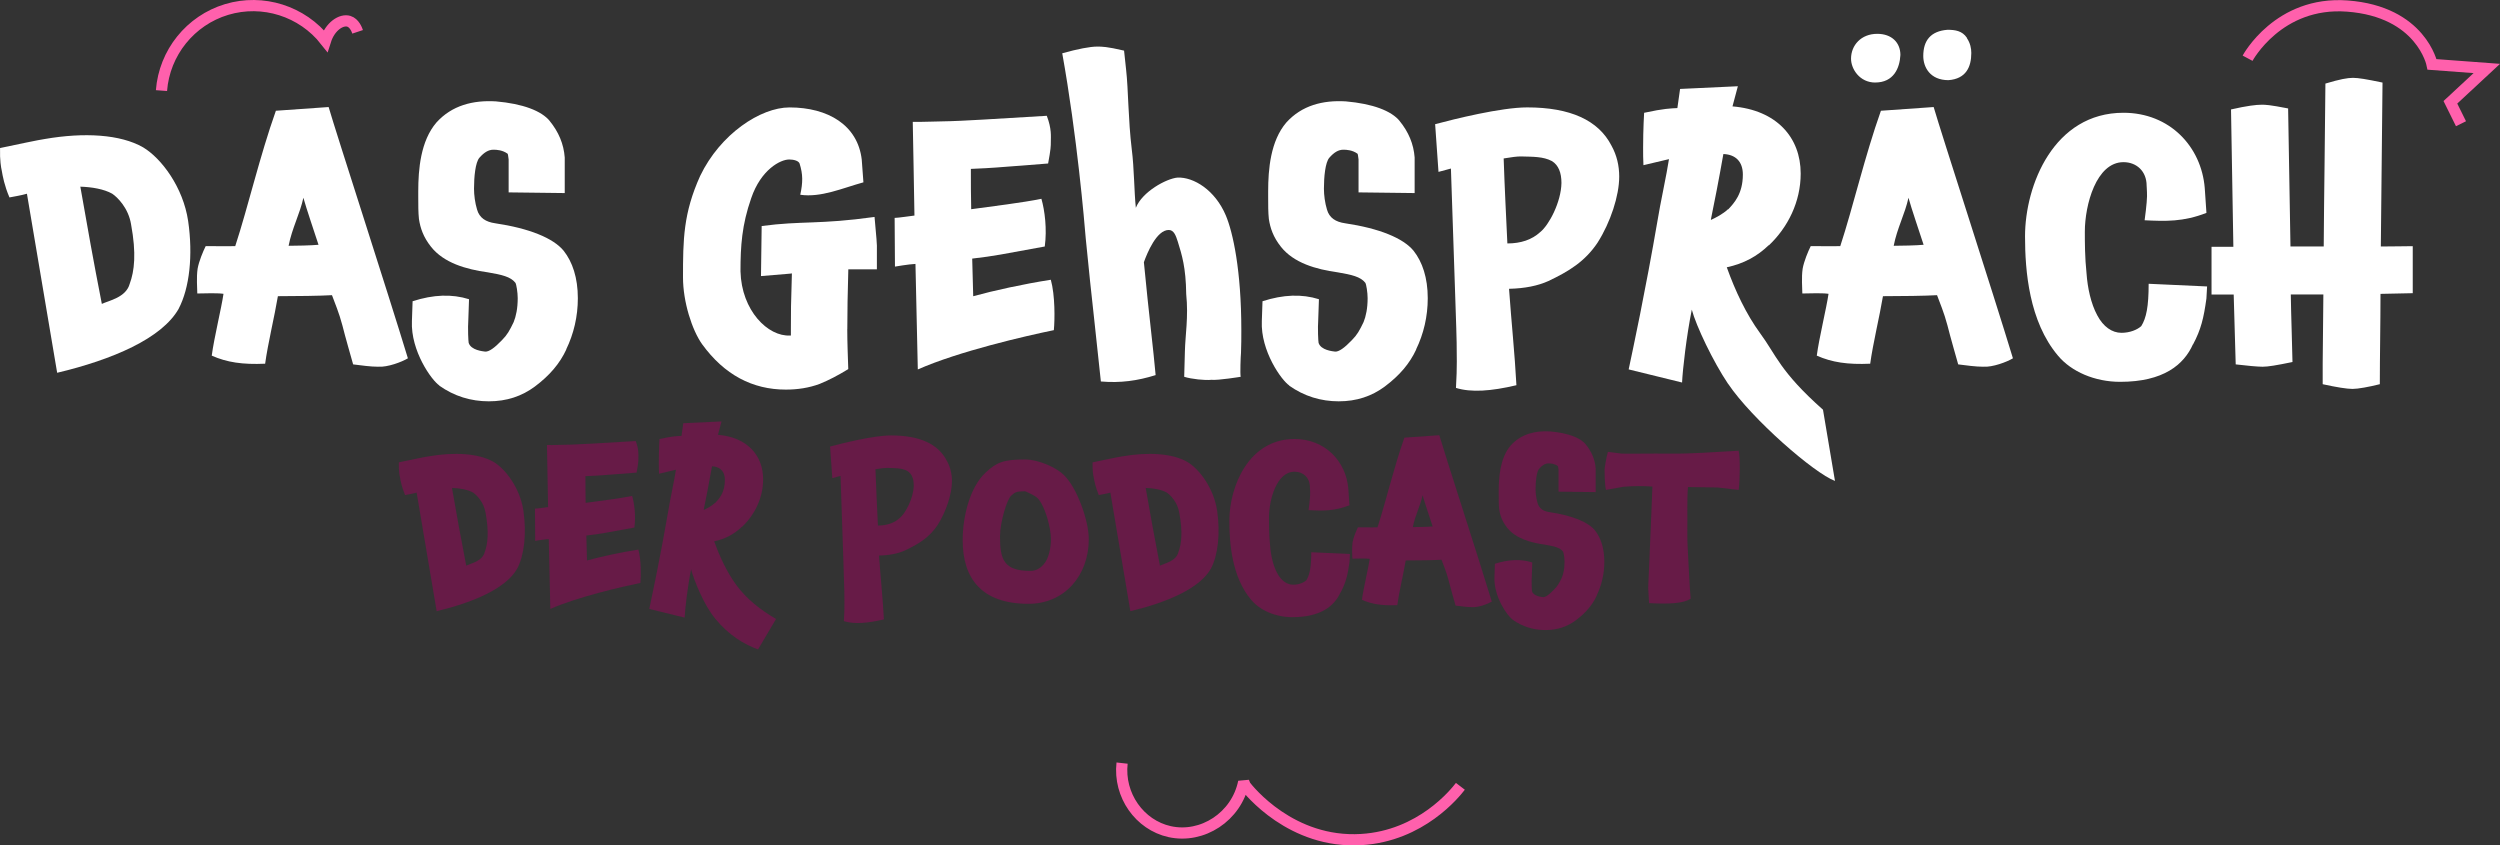
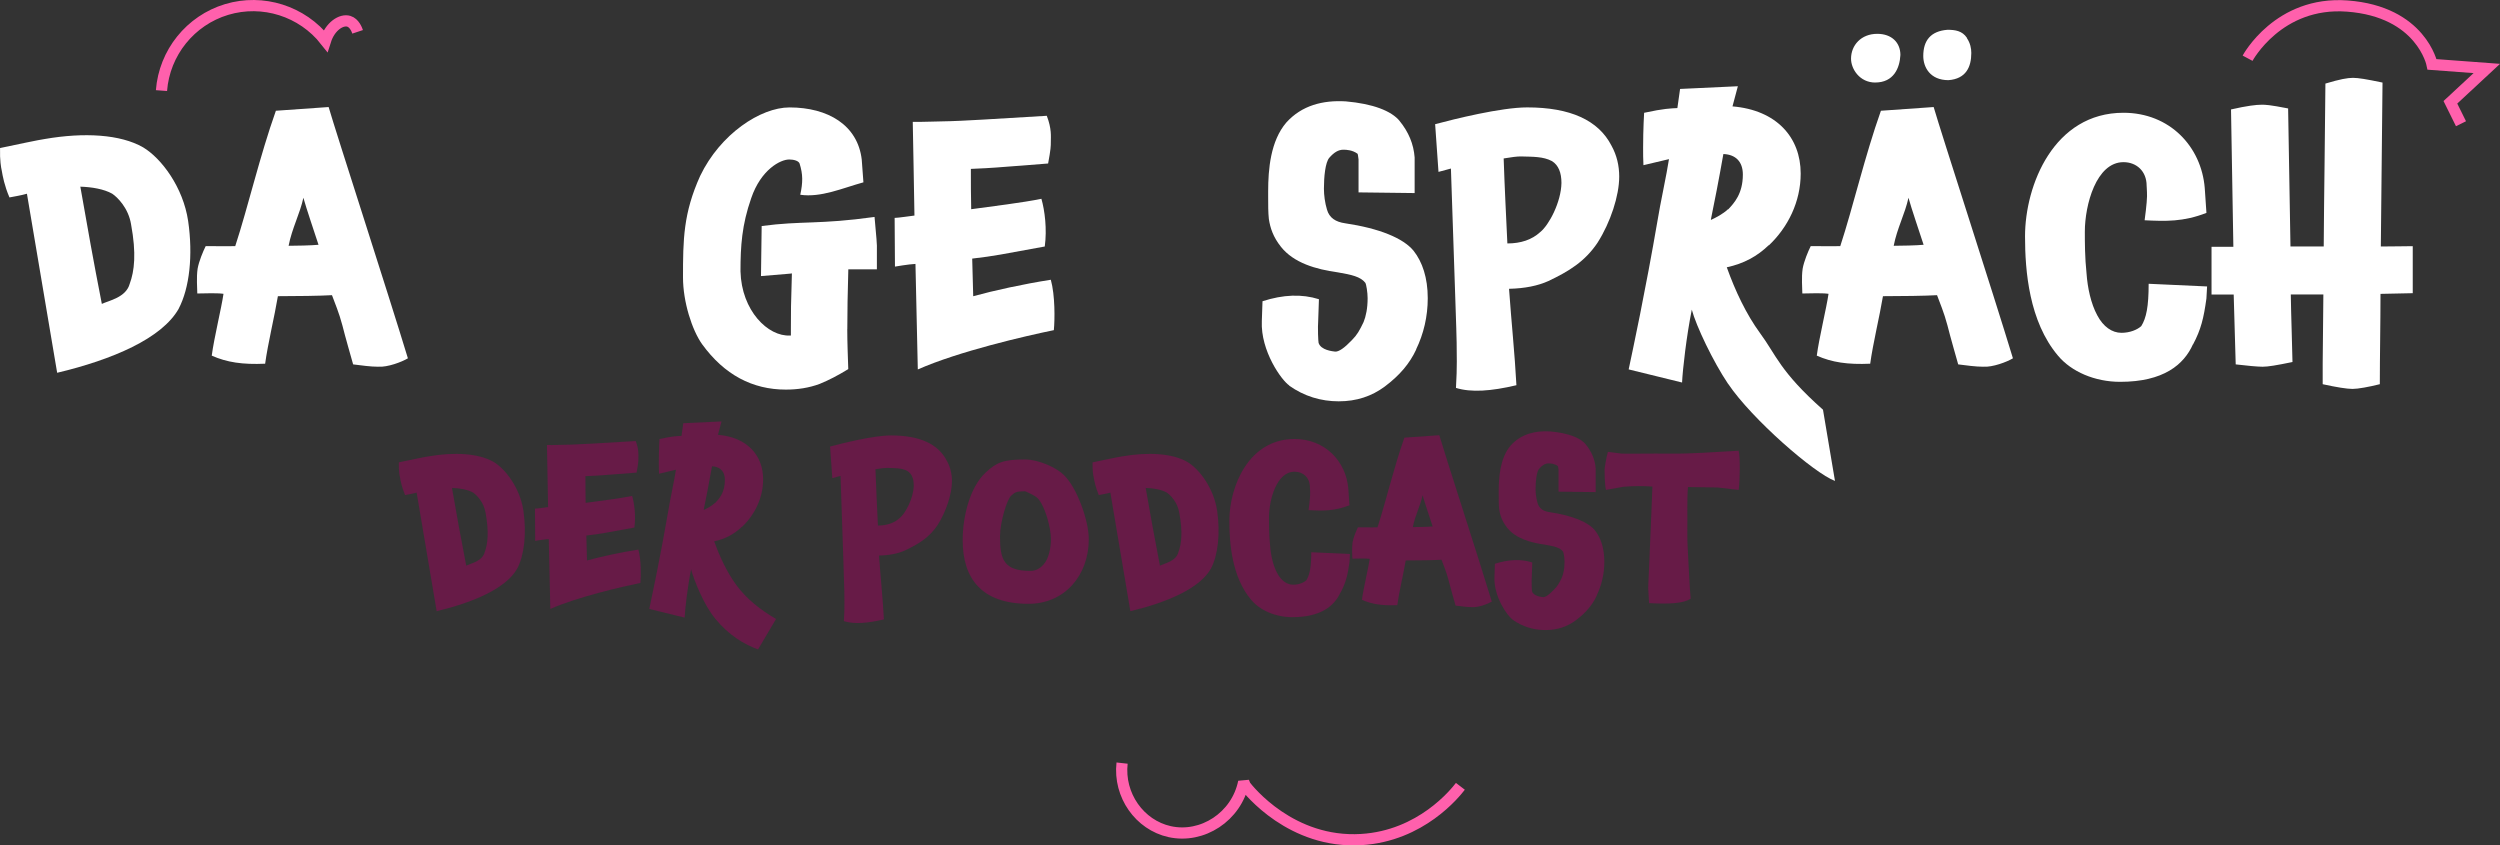
<svg xmlns="http://www.w3.org/2000/svg" id="uuid-517c8a46-cb9c-4374-b60c-2ae7bb94c19e" viewBox="0 0 917.16 310.14">
  <rect x="0" y="0" width="917.16" height="310.14" fill="#333333" stroke="none" />
  <defs>
    <style>.uuid-d98eacb3-49d4-4a78-ad75-19f08833ba81{fill:#fff;}.uuid-f3d11cdb-e118-443e-9f0c-527b3763cf19{fill:#9e005d;}.uuid-47475d1e-f8ea-4686-98dc-3f54e032cb6a{stroke-miterlimit:10;}.uuid-47475d1e-f8ea-4686-98dc-3f54e032cb6a,.uuid-a8c0dabc-be87-48a2-805b-616d56bccc0e{fill:none;stroke:#ff60ac;stroke-width:4.11px;}.uuid-efd1cdb2-0828-4ed3-8d07-364b05a3e691{opacity:.48;}.uuid-a8c0dabc-be87-48a2-805b-616d56bccc0e{stroke-linejoin:bevel;}</style>
  </defs>
  <g id="uuid-bc926c19-b9cd-4bc6-96c4-3c0dbd3e026d">
    <g>
      <g>
        <g>
          <path class="uuid-d98eacb3-49d4-4a78-ad75-19f08833ba81" d="M65.58 113.22c-6.16 10.97-24.4 18.73-44.61 23.54L9.88 71.07c-2.1.62-4.56.99-6.41 1.36-1.85-4.31-2.47-7.76-2.83-9.86-.25-1.11-.74-3.7-.62-8.26 5.3-1.11 14.54-3.08 16.51-3.33 14.29-2.46 27.61-1.73 35.98 3.08 6.78 4.07 14.67 14.67 16.51 26.99 1.85 12.69.49 24.65-3.45 32.16zm-24.4-42.15c-3.08-1.73-7.52-2.46-11.71-2.59 2.71 15.4 4.68 26.62 7.89 43.01 2.59-1.23 8.87-2.34 10.23-7.39 1.73-4.68 2.47-11.09.49-21.81-.99-6.04-5.05-9.98-6.9-11.21z" />
          <path class="uuid-d98eacb3-49d4-4a78-ad75-19f08833ba81" d="M138.79 134.54c-2.83.0-6.29-.49-9.24-.86-.62-2.22-2.96-10.35-3.94-14.3-1.23-4.68-2.83-8.38-3.82-11.09-4.19.25-13.31.37-19.84.37-1.23 7.39-3.7 17.5-4.68 24.77-8.26.37-14.05-.49-19.59-2.96.86-6.53 3.57-17.5 4.31-22.68-.49.0-.62-.37-9.61-.12.0-1.97-.37-5.79.12-9.12.49-2.71 1.97-6.28 2.96-8.26 9.98.12 7.64.0 10.84.0 4.68-14.3 9-33.03 14.91-49.66l19.35-1.36c2.71 9.37 21.94 68.64 29.08 92.18-2.22 1.35-7.52 3.33-10.84 3.08zM116.85 89.8c-1.23-3.82-4.56-13.56-5.55-17.25-1.23 5.79-4.19 11.21-5.42 17.62 2.47.0 8.5-.12 10.97-.37z" />
-           <path class="uuid-d98eacb3-49d4-4a78-ad75-19f08833ba81" d="M207.68 128.25l.12-.12c-2.46 5.3-6.16 9.61-11.58 13.68-4.81 3.57-10.35 5.42-16.88 5.42s-12.69-1.85-18.24-5.79h.12c-2.83-1.85-10.6-12.69-10.1-23.66.0-1.36.25-5.92.25-7.27 7.64-2.46 14.42-2.71 20.7-.74l-.25 7.27c-.25 3.57.0 8.26.12 8.75.86 2.71 5.18 3.08 6.04 3.2 1.36.12 3.45-1.35 6.16-4.19 1.97-1.97 2.83-3.57 4.31-6.65.86-2.1 1.48-5.05 1.48-8.75.0-2.1-.49-5.18-.86-5.67-1.73-2.22-5.05-2.96-10.11-3.82-8.01-1.11-16.14-3.45-20.83-9.37-2.84-3.57-3.94-6.9-4.44-10.23-.25-2.34-.25-5.18-.25-8.13v-1.97c0-8.13.86-18.49 6.66-25.26 5.67-6.29 13.43-8.26 21.81-7.76 9.86.86 16.76 3.45 19.84 7.27l-.12-.12c3.33 4.07 5.18 8.5 5.55 13.43v13.06l-20.58-.25V58.5c-.12-.99-.25-1.97-.37-2.1-1.85-1.36-4.07-1.48-5.18-1.48-1.85.0-3.45.99-5.18 2.96-1.48 1.73-1.97 7.02-1.97 11.34.0 2.34.37 5.18 1.11 7.64.86 3.08 3.2 4.56 6.66 5.05 12.45 1.85 21.32 5.42 25.14 10.11 3.2 4.07 5.18 9.86 5.18 17.38.0 6.65-1.48 13.06-4.31 18.86z" />
          <path class="uuid-d98eacb3-49d4-4a78-ad75-19f08833ba81" d="M310.83 120.74c0 4.81.25 10.97.37 14.67-3.82 2.34-7.15 4.07-10.47 5.42-3.94 1.48-8.13 2.1-12.45 2.1-12.2.0-22.55-5.42-30.69-16.64-3.7-5.18-7.02-15.53-7.02-24.52.0-13.93.12-23.54 6.29-37.22 7.39-15.41 22.18-25.14 32.78-25.14 14.17.0 25.02 6.53 26.5 19.1l.62 8.38c-7.64 2.1-15.53 5.67-23.17 4.56.99-4.56.99-7.52-.25-11.46-.37-.99-2.1-1.48-3.82-1.48-3.2.0-10.35 3.7-13.92 14.17-3.45 9.86-3.94 17.62-3.94 26.87.37 14.42 10.1 24.03 18.24 23.54h.25v-2.46c0-6.29.0-8.87.37-20.33-.37.0-.37.12-.99.12l-10.35.86.25-18.36c14.79-1.97 21.07-.49 41.41-3.33.62 7.02.99 10.35.86 12.32v6.9h-10.48c-.25 8.5-.37 15.77-.37 21.94z" />
          <path class="uuid-d98eacb3-49d4-4a78-ad75-19f08833ba81" d="M336.71 135.52l-.86-38.7c-2.59.12-7.52.99-7.52.99l-.12-17.87c1.23.0 6.16-.74 7.27-.86-.12-10.97-.49-24.4-.62-34.38 2.34.12 11.46-.25 13.92-.25 2.1.0 17.5-.86 35.25-1.97 1.85 4.81 1.48 7.64 1.48 9.61.0 1.48.0 2.59-.99 7.89-9.98.86-11.46.86-12.69.99-5.42.37-6.65.62-15.65.99.0 4.93.0 9.98.12 14.79 7.27-.99 19.22-2.46 25.76-3.82 1.23 4.31 2.1 11.09 1.23 17.5-16.27 2.96-18.12 3.45-26.62 4.44l.37 13.8c7.64-2.1 18.24-4.44 28.47-6.04 1.6 5.79 1.48 14.67 1.11 18.49-10.23 2.1-34.88 7.76-49.91 14.42z" />
-           <path class="uuid-d98eacb3-49d4-4a78-ad75-19f08833ba81" d="M444.42 139.34c-2.34.25-7.27-.25-9.98-1.11l.25-9.12c.12-6.04 1.36-12.82.49-21.2-.12-9.86-1.6-14.42-3.08-19.23-.74-2.34-1.48-4.31-3.33-4.31-4.44.0-7.89 8.38-9.12 11.83l1.35 13.43 2.22 20.46.74 7.52c-6.65 2.09-12.94 2.96-20.09 2.34l-.86-8.01-1.6-14.91c-.99-8.5-1.97-18.49-3.08-29.45-.49-6.04-3.2-37.83-8.63-68.03 5.67-1.6 10.23-2.46 12.82-2.46 1.73.0 3.57.0 9.86 1.48l.74 6.9c.86 7.52.74 18.24 2.1 29.45.86 6.66.86 15.41 1.48 21.32 2.34-5.92 11.21-10.72 15.28-11.09 5.92-.25 13.8 4.56 17.75 13.93 2.59 6.16 5.67 20.09 5.67 42.02.0 2.59.0 5.55-.12 8.38-.12.99-.37 7.64-.12 8.75.0.0-8.26 1.36-10.72 1.11z" />
          <path class="uuid-d98eacb3-49d4-4a78-ad75-19f08833ba81" d="M519.48 128.25l.12-.12c-2.46 5.3-6.16 9.61-11.58 13.68-4.81 3.57-10.35 5.42-16.88 5.42s-12.69-1.85-18.24-5.79h.12c-2.83-1.85-10.6-12.69-10.1-23.66.0-1.36.25-5.92.25-7.27 7.64-2.46 14.42-2.71 20.7-.74l-.25 7.27c-.25 3.57.0 8.26.12 8.75.86 2.71 5.18 3.08 6.04 3.2 1.36.12 3.45-1.35 6.16-4.19 1.97-1.97 2.83-3.57 4.31-6.65.86-2.1 1.48-5.05 1.48-8.75.0-2.1-.49-5.18-.86-5.67-1.73-2.22-5.05-2.96-10.11-3.82-8.01-1.11-16.14-3.45-20.83-9.37-2.84-3.57-3.94-6.9-4.44-10.23-.25-2.34-.25-5.18-.25-8.13v-1.97c0-8.13.86-18.49 6.66-25.26 5.67-6.29 13.43-8.26 21.81-7.76 9.86.86 16.76 3.45 19.84 7.27l-.12-.12c3.33 4.07 5.18 8.5 5.55 13.43v13.06l-20.58-.25V58.5c-.12-.99-.25-1.97-.37-2.1-1.85-1.36-4.07-1.48-5.18-1.48-1.85.0-3.45.99-5.18 2.96-1.48 1.73-1.97 7.02-1.97 11.34.0 2.34.37 5.18 1.11 7.64.86 3.08 3.2 4.56 6.66 5.05 12.45 1.85 21.32 5.42 25.14 10.11 3.2 4.07 5.18 9.86 5.18 17.38.0 6.65-1.48 13.06-4.31 18.86z" />
          <path class="uuid-d98eacb3-49d4-4a78-ad75-19f08833ba81" d="M586.15 88.94c-4.68 7.02-10.6 10.6-18.12 14.17-3.82 1.73-8.63 2.71-14.42 2.84.86 12.2 2.1 23.78 2.71 35.37-9.37 2.22-16.64 2.71-22.18.99.49-8.13.25-11.95.25-16.64.0-2.71-.74-22.8-2.1-63.84l-4.56 1.23-1.23-17.5c6.9-1.85 24.15-6.16 33.77-6.16 15.77.0 26.13 4.68 30.93 14.05 1.97 3.57 2.83 7.39 2.83 11.34.0 7.02-3.2 16.76-7.89 24.15zm-16.76-29.82c-3.2-1.73-7.02-1.6-11.46-1.73-1.36.0-3.45.25-6.29.74.37 11.09.86 20.33 1.36 31.18 4.93.0 9-1.35 12.08-4.19 3.2-2.59 7.64-10.97 7.76-17.99.0-3.82-1.11-6.53-3.45-8.01z" />
          <path class="uuid-d98eacb3-49d4-4a78-ad75-19f08833ba81" d="M633.97 140.82c-5.47-8.13-11.71-21.2-13.31-27.23-1.97 9.86-3.33 21.81-3.57 26.74l-19.59-4.81c1.48-7.02 6.04-28.1 10.72-55.33.62-4.19 3.33-16.76 4.07-21.81l-9.37 2.22c-.12-2.1-.12-4.31-.12-6.53.0-6.65.37-12.69.37-12.69 7.39-1.6 9.74-1.6 12.2-1.73l.99-7.02 21.2-.99-1.97 7.39c16.14 1.35 25.02 11.34 25.02 24.65.0 10.35-4.68 19.72-11.71 26.37v-.12c-4.19 4.07-9.12 6.78-15.4 8.13 3.08 8.63 7.15 17.25 12.2 24.15 5.92 8.01 7.24 14.04 23.09 28.1l4.4 26.13c-7.64-2.83-30.51-22.73-39.19-35.62zm5.42-76.78c0-4.81-2.71-7.27-6.9-7.52h-.25c-1.48 8.5-3.57 19.22-4.56 23.91v.25c1.85-.86 4.31-2.1 6.29-3.94v.12c2.22-2.34 5.42-5.79 5.42-12.82z" />
          <path class="uuid-d98eacb3-49d4-4a78-ad75-19f08833ba81" d="M727.63 134.54c-2.83.0-6.28-.49-9.24-.86-.62-2.22-2.96-10.35-3.94-14.3-1.23-4.68-2.83-8.38-3.82-11.09-4.19.25-13.31.37-19.84.37-1.23 7.39-3.7 17.5-4.68 24.77-8.26.37-14.05-.49-19.6-2.96.86-6.53 3.57-17.5 4.31-22.68-.49.0-.62-.37-9.61-.12.0-1.97-.37-5.79.12-9.12.49-2.71 1.97-6.28 2.96-8.26 9.98.12 7.64.0 10.84.0 4.68-14.3 9-33.03 14.91-49.66l19.35-1.36c2.71 9.37 21.94 68.64 29.08 92.18-2.22 1.35-7.52 3.33-10.84 3.08zM687.95 30.28c-5.67.0-8.87-4.93-8.87-8.75.0-4.93 3.7-9.12 9.61-9.12 5.3.0 8.5 3.2 8.5 7.76-.25 4.81-2.46 10.1-9.24 10.1zM705.7 89.8c-1.23-3.82-4.56-13.56-5.55-17.25-1.23 5.79-4.19 11.21-5.42 17.62 2.46.0 8.5-.12 10.97-.37zm17.5-70.37c0 5.18-1.97 9.49-8.38 9.98-6.78.0-9.24-4.81-9.24-8.87.0-5.67 2.71-9.12 8.87-9.61 2.83.0 5.42.37 7.15 2.96v.12c1.23 1.85 1.6 3.7 1.6 5.42z" />
          <path class="uuid-d98eacb3-49d4-4a78-ad75-19f08833ba81" d="M804.53 126.4v-.12c-3.33 7.52-10.84 13.8-26.74 13.8-9.24.0-17.87-3.7-22.8-9.61-10.6-12.57-12.08-31.06-12.08-43.75.0-18.86 10.6-45.35 36.11-45.35 17.01.0 28.59 12.45 29.82 27.61l.62 9.12c-8.5 3.33-15.03 3.08-22.68 2.71.74-5.42.99-8.75.86-10.35.0-.86-.12-1.73-.12-2.34.0-5.3-3.7-8.63-8.5-8.63-9.98.0-14.17 15.65-14.17 25.51.0 3.82.0 9.49.62 15.28.37 5.3 1.6 11.09 3.94 15.41 2.22 4.19 5.42 6.41 8.87 6.41 3.08.0 5.79-1.11 7.27-2.46 1.85-2.96 2.71-7.15 2.71-15.53l21.44.98-.25 4.44c-.99 7.15-1.97 11.34-4.93 16.88z" />
          <path class="uuid-d98eacb3-49d4-4a78-ad75-19f08833ba81" d="M873.06 140.95c-3.94.99-8.01 1.73-9.98 1.73-2.1.0-5.92-.62-10.97-1.73v-7.52l.25-25.39h-11.95c.12 8.13.49 17.38.62 24.77-5.92 1.23-9 1.73-10.97 1.73-1.73.0-5.79-.37-9.86-.86l-.74-25.63h-8.13v-17.5h8.01l-.86-50.4c5.92-1.35 9.24-1.73 11.21-1.73 1.48.0 2.71.0 9.74 1.36l.86 50.65h12.2c.12-19.35.49-40.67.62-59.77 5.3-1.6 8.13-2.1 10.1-2.1s4.93.49 10.85 1.73l-.62 60.14c4.31.0 9.24-.12 11.71-.12v17.25l-11.83.25c0 10.72-.25 23.17-.25 33.15z" />
        </g>
        <g class="uuid-efd1cdb2-0828-4ed3-8d07-364b05a3e691">
          <path class="uuid-f3d11cdb-e118-443e-9f0c-527b3763cf19" d="M189.73 208.63c-4.08 7.26-16.16 12.4-29.54 15.59l-7.34-43.5c-1.39.41-3.02.65-4.24.9-1.22-2.86-1.63-5.14-1.88-6.53-.16-.73-.49-2.45-.41-5.47 3.51-.74 9.63-2.04 10.94-2.2 9.47-1.63 18.28-1.14 23.83 2.04 4.49 2.69 9.71 9.71 10.93 17.87 1.22 8.41.33 16.32-2.28 21.3zm-16.16-27.91c-2.04-1.14-4.98-1.63-7.75-1.71 1.79 10.2 3.1 17.63 5.22 28.48 1.71-.82 5.88-1.55 6.77-4.9 1.14-3.1 1.63-7.34.33-14.44-.65-4-3.35-6.61-4.57-7.43z" />
          <path class="uuid-f3d11cdb-e118-443e-9f0c-527b3763cf19" d="M201.89 223.4l-.57-25.62c-1.71.08-4.98.65-4.98.65l-.08-11.83c.82.0 4.08-.49 4.81-.57-.08-7.26-.33-16.16-.41-22.77 1.55.08 7.59-.16 9.22-.16 1.39.0 11.59-.57 23.34-1.3 1.22 3.18.98 5.06.98 6.36.0.98.0 1.71-.65 5.22-6.61.57-7.59.57-8.41.65-3.59.25-4.41.41-10.36.65.0 3.26.0 6.61.08 9.79 4.81-.65 12.73-1.63 17.06-2.53.82 2.86 1.39 7.34.82 11.59-10.77 1.96-12 2.29-17.63 2.94l.24 9.14c5.06-1.39 12.08-2.94 18.85-4 1.06 3.83.98 9.71.74 12.24-6.77 1.39-23.09 5.14-33.05 9.55z" />
          <path class="uuid-f3d11cdb-e118-443e-9f0c-527b3763cf19" d="M262.35 226.9c-4.16-4.98-7.75-14.04-8.81-18.03-1.31 6.53-2.2 14.44-2.37 17.71l-12.98-3.18c.98-4.65 4-18.61 7.1-36.64.41-2.78 2.2-11.1 2.69-14.44l-6.2 1.47c-.08-1.39-.08-2.86-.08-4.33.0-4.41.24-8.41.24-8.41 4.9-1.06 6.45-1.06 8.08-1.14l.65-4.65 14.04-.65-1.31 4.9c10.69.9 16.57 7.51 16.57 16.32.0 6.86-3.1 13.06-7.75 17.46v-.08c-2.77 2.69-6.04 4.49-10.2 5.39 2.04 5.71 4.73 11.42 8.08 15.99 3.92 5.3 8.9 9.14 14.61 12.49l-6.61 11.18c-5.06-1.88-10.61-5.06-15.75-11.34zm3.59-50.84c0-3.18-1.8-4.81-4.57-4.98h-.16c-.98 5.63-2.37 12.73-3.02 15.83v.16c1.22-.57 2.86-1.39 4.16-2.61v.08c1.47-1.55 3.59-3.83 3.59-8.49z" />
          <path class="uuid-f3d11cdb-e118-443e-9f0c-527b3763cf19" d="M344.03 192.55c-3.1 4.65-7.02 7.02-12 9.38-2.53 1.14-5.71 1.8-9.55 1.88.57 8.08 1.39 15.75 1.8 23.42-6.2 1.47-11.02 1.79-14.69.65.33-5.39.16-7.92.16-11.02.0-1.79-.49-15.1-1.39-42.27l-3.02.82-.82-11.59c4.57-1.22 15.99-4.08 22.36-4.08 10.45.0 17.3 3.1 20.48 9.3 1.31 2.37 1.88 4.9 1.88 7.51.0 4.65-2.12 11.1-5.22 16zm-11.1-19.75c-2.12-1.14-4.65-1.06-7.59-1.14-.9.0-2.29.16-4.16.49.25 7.34.57 13.46.9 20.65 3.26.0 5.96-.9 8-2.77 2.12-1.71 5.06-7.26 5.14-11.91.0-2.53-.73-4.33-2.29-5.3z" />
          <path class="uuid-f3d11cdb-e118-443e-9f0c-527b3763cf19" d="M377.32 221.52c-17.3.0-24.15-9.38-24.15-23.34.0-8.98 2.77-19.58 8.41-24.81 4.08-3.83 6.69-4.81 14.44-4.81 5.14.0 11.67 3.1 14.2 5.63 4.98 4.73 9.22 16.97 9.22 23.58.0 13.38-8.9 23.75-22.12 23.75zm3.26-38.84c-1.06-.98-4.33-2.45-4.57-2.45-3.26.0-3.67.41-5.06 1.63-1.47 1.22-4.08 9.63-4.08 14.93.0 8.49 1.39 12.65 11.1 12.65 2.04.0 3.59-.9 4.81-2.29 1.96-2.04 2.77-6.2 2.77-9.38.0-4-2.12-12.24-4.98-15.1z" />
          <path class="uuid-f3d11cdb-e118-443e-9f0c-527b3763cf19" d="M444.23 208.63c-4.08 7.26-16.16 12.4-29.54 15.59l-7.34-43.5c-1.39.41-3.02.65-4.24.9-1.22-2.86-1.63-5.14-1.88-6.53-.16-.73-.49-2.45-.41-5.47 3.51-.74 9.63-2.04 10.94-2.2 9.47-1.63 18.28-1.14 23.83 2.04 4.49 2.69 9.71 9.71 10.93 17.87 1.22 8.41.33 16.32-2.28 21.3zm-16.16-27.91c-2.04-1.14-4.98-1.63-7.75-1.71 1.79 10.2 3.1 17.63 5.22 28.48 1.71-.82 5.88-1.55 6.77-4.9 1.14-3.1 1.63-7.34.33-14.44-.65-4-3.35-6.61-4.57-7.43z" />
          <path class="uuid-f3d11cdb-e118-443e-9f0c-527b3763cf19" d="M491.81 217.36v-.08c-2.2 4.98-7.18 9.14-17.71 9.14-6.12.0-11.83-2.45-15.1-6.37-7.02-8.32-8-20.56-8-28.97.0-12.49 7.02-30.03 23.91-30.03 11.26.0 18.93 8.24 19.75 18.28l.41 6.04c-5.63 2.2-9.96 2.04-15.01 1.79.49-3.59.65-5.79.57-6.85.0-.57-.08-1.14-.08-1.55.0-3.51-2.45-5.71-5.63-5.71-6.61.0-9.38 10.36-9.38 16.89.0 2.53.0 6.28.41 10.12.24 3.51 1.06 7.34 2.61 10.2 1.47 2.77 3.59 4.24 5.88 4.24 2.04.0 3.83-.73 4.81-1.63 1.22-1.96 1.8-4.73 1.8-10.28l14.2.65-.16 2.94c-.65 4.73-1.31 7.51-3.26 11.18z" />
          <path class="uuid-f3d11cdb-e118-443e-9f0c-527b3763cf19" d="M540.11 222.74c-1.88.0-4.16-.33-6.12-.57-.41-1.47-1.96-6.86-2.61-9.47-.82-3.1-1.88-5.55-2.53-7.34-2.77.16-8.81.25-13.14.25-.82 4.9-2.45 11.59-3.1 16.4-5.47.24-9.3-.33-12.97-1.96.57-4.33 2.37-11.59 2.86-15.01-.33.0-.41-.25-6.37-.08.0-1.31-.25-3.83.08-6.04.33-1.79 1.31-4.16 1.96-5.47 6.61.08 5.06.0 7.18.0 3.1-9.47 5.96-21.87 9.87-32.89l12.81-.9c1.79 6.2 14.53 45.45 19.26 61.04-1.47.9-4.98 2.2-7.18 2.04zm-14.53-29.62c-.82-2.53-3.02-8.98-3.67-11.42-.82 3.83-2.78 7.43-3.59 11.67 1.63.0 5.63-.08 7.26-.24z" />
          <path class="uuid-f3d11cdb-e118-443e-9f0c-527b3763cf19" d="M585.72 218.58l.08-.08c-1.63 3.51-4.08 6.37-7.67 9.06-3.18 2.37-6.85 3.59-11.18 3.59s-8.41-1.22-12.08-3.84h.08c-1.88-1.22-7.02-8.41-6.69-15.67.0-.9.16-3.92.16-4.81 5.06-1.63 9.55-1.79 13.71-.49l-.16 4.81c-.16 2.37.0 5.47.08 5.79.57 1.79 3.43 2.04 4 2.12.9.08 2.29-.9 4.08-2.77 1.31-1.31 1.88-2.37 2.86-4.41.57-1.39.98-3.35.98-5.79.0-1.39-.33-3.43-.57-3.75-1.14-1.47-3.35-1.96-6.69-2.53-5.3-.73-10.69-2.29-13.79-6.2-1.88-2.37-2.61-4.57-2.94-6.77-.16-1.55-.16-3.43-.16-5.39v-1.31c0-5.39.57-12.24 4.41-16.73 3.75-4.16 8.9-5.47 14.44-5.14 6.53.57 11.1 2.29 13.14 4.81l-.08-.08c2.2 2.69 3.43 5.63 3.67 8.89v8.65l-13.63-.16v-8c-.08-.65-.16-1.31-.25-1.39-1.22-.9-2.69-.98-3.43-.98-1.22.0-2.29.65-3.43 1.96-.98 1.14-1.31 4.65-1.31 7.51.0 1.55.25 3.43.73 5.06.57 2.04 2.12 3.02 4.41 3.35 8.24 1.22 14.12 3.59 16.65 6.69 2.12 2.69 3.43 6.53 3.43 11.51.0 4.41-.98 8.65-2.86 12.49z" />
          <path class="uuid-f3d11cdb-e118-443e-9f0c-527b3763cf19" d="M637.87 179.74l-7.75-.9-10.85-.16c-.41 3.75-.16 11.1-.25 16.81-.08 3.92.33 7.92.9 19.91l.33 4.24c-2.61 1.71-7.59 2.04-15.26 1.63l-.33-5.63.9-21.05.65-16.08c-3.35-.25-6.69-.25-10.69.08l-6.37 1.14c-.49-2.45-.49-6.28-.49-7.51.0-.49.65-4.57 1.22-6.45l5.14.65c5.14.08 9.22-.08 18.36.0 6.53.08 17.3-.65 17.3-.65l7.18-.41c.57 2.12.49 11.02.0 14.36z" />
        </g>
      </g>
      <g id="uuid-be20a3af-0058-4548-b5dc-4545f2cd8b91">
        <path class="uuid-47475d1e-f8ea-4686-98dc-3f54e032cb6a" d="M824.56 21.36S835.81.34 861.12 2.22c27.22 2.02 31.12 21.41 31.12 21.41l20.08 1.49-13.36 12.41 3.89 7.86" />
        <path class="uuid-a8c0dabc-be87-48a2-805b-616d56bccc0e" d="M411.65 279.95c-1.32 11.86 6.48 22.7 17.41 25.14 11.95 2.67 24.6-5.39 27.21-18.25l.56 1.38c1.28 1.67 16.89 21.34 42.59 19.78 21.93-1.33 34.47-17.09 36.34-19.53" />
        <path class="uuid-47475d1e-f8ea-4686-98dc-3f54e032cb6a" d="M131.2 11.68c-.27-.81-1.21-3.25-3.22-3.87-2.7-.83-6.87 1.76-8.57 7.14h0C110.84 4.06 96.41-.51 83.15 3.48 69.83 7.49 60.3 19.35 59.24 33.24" />
      </g>
    </g>
  </g>
</svg>